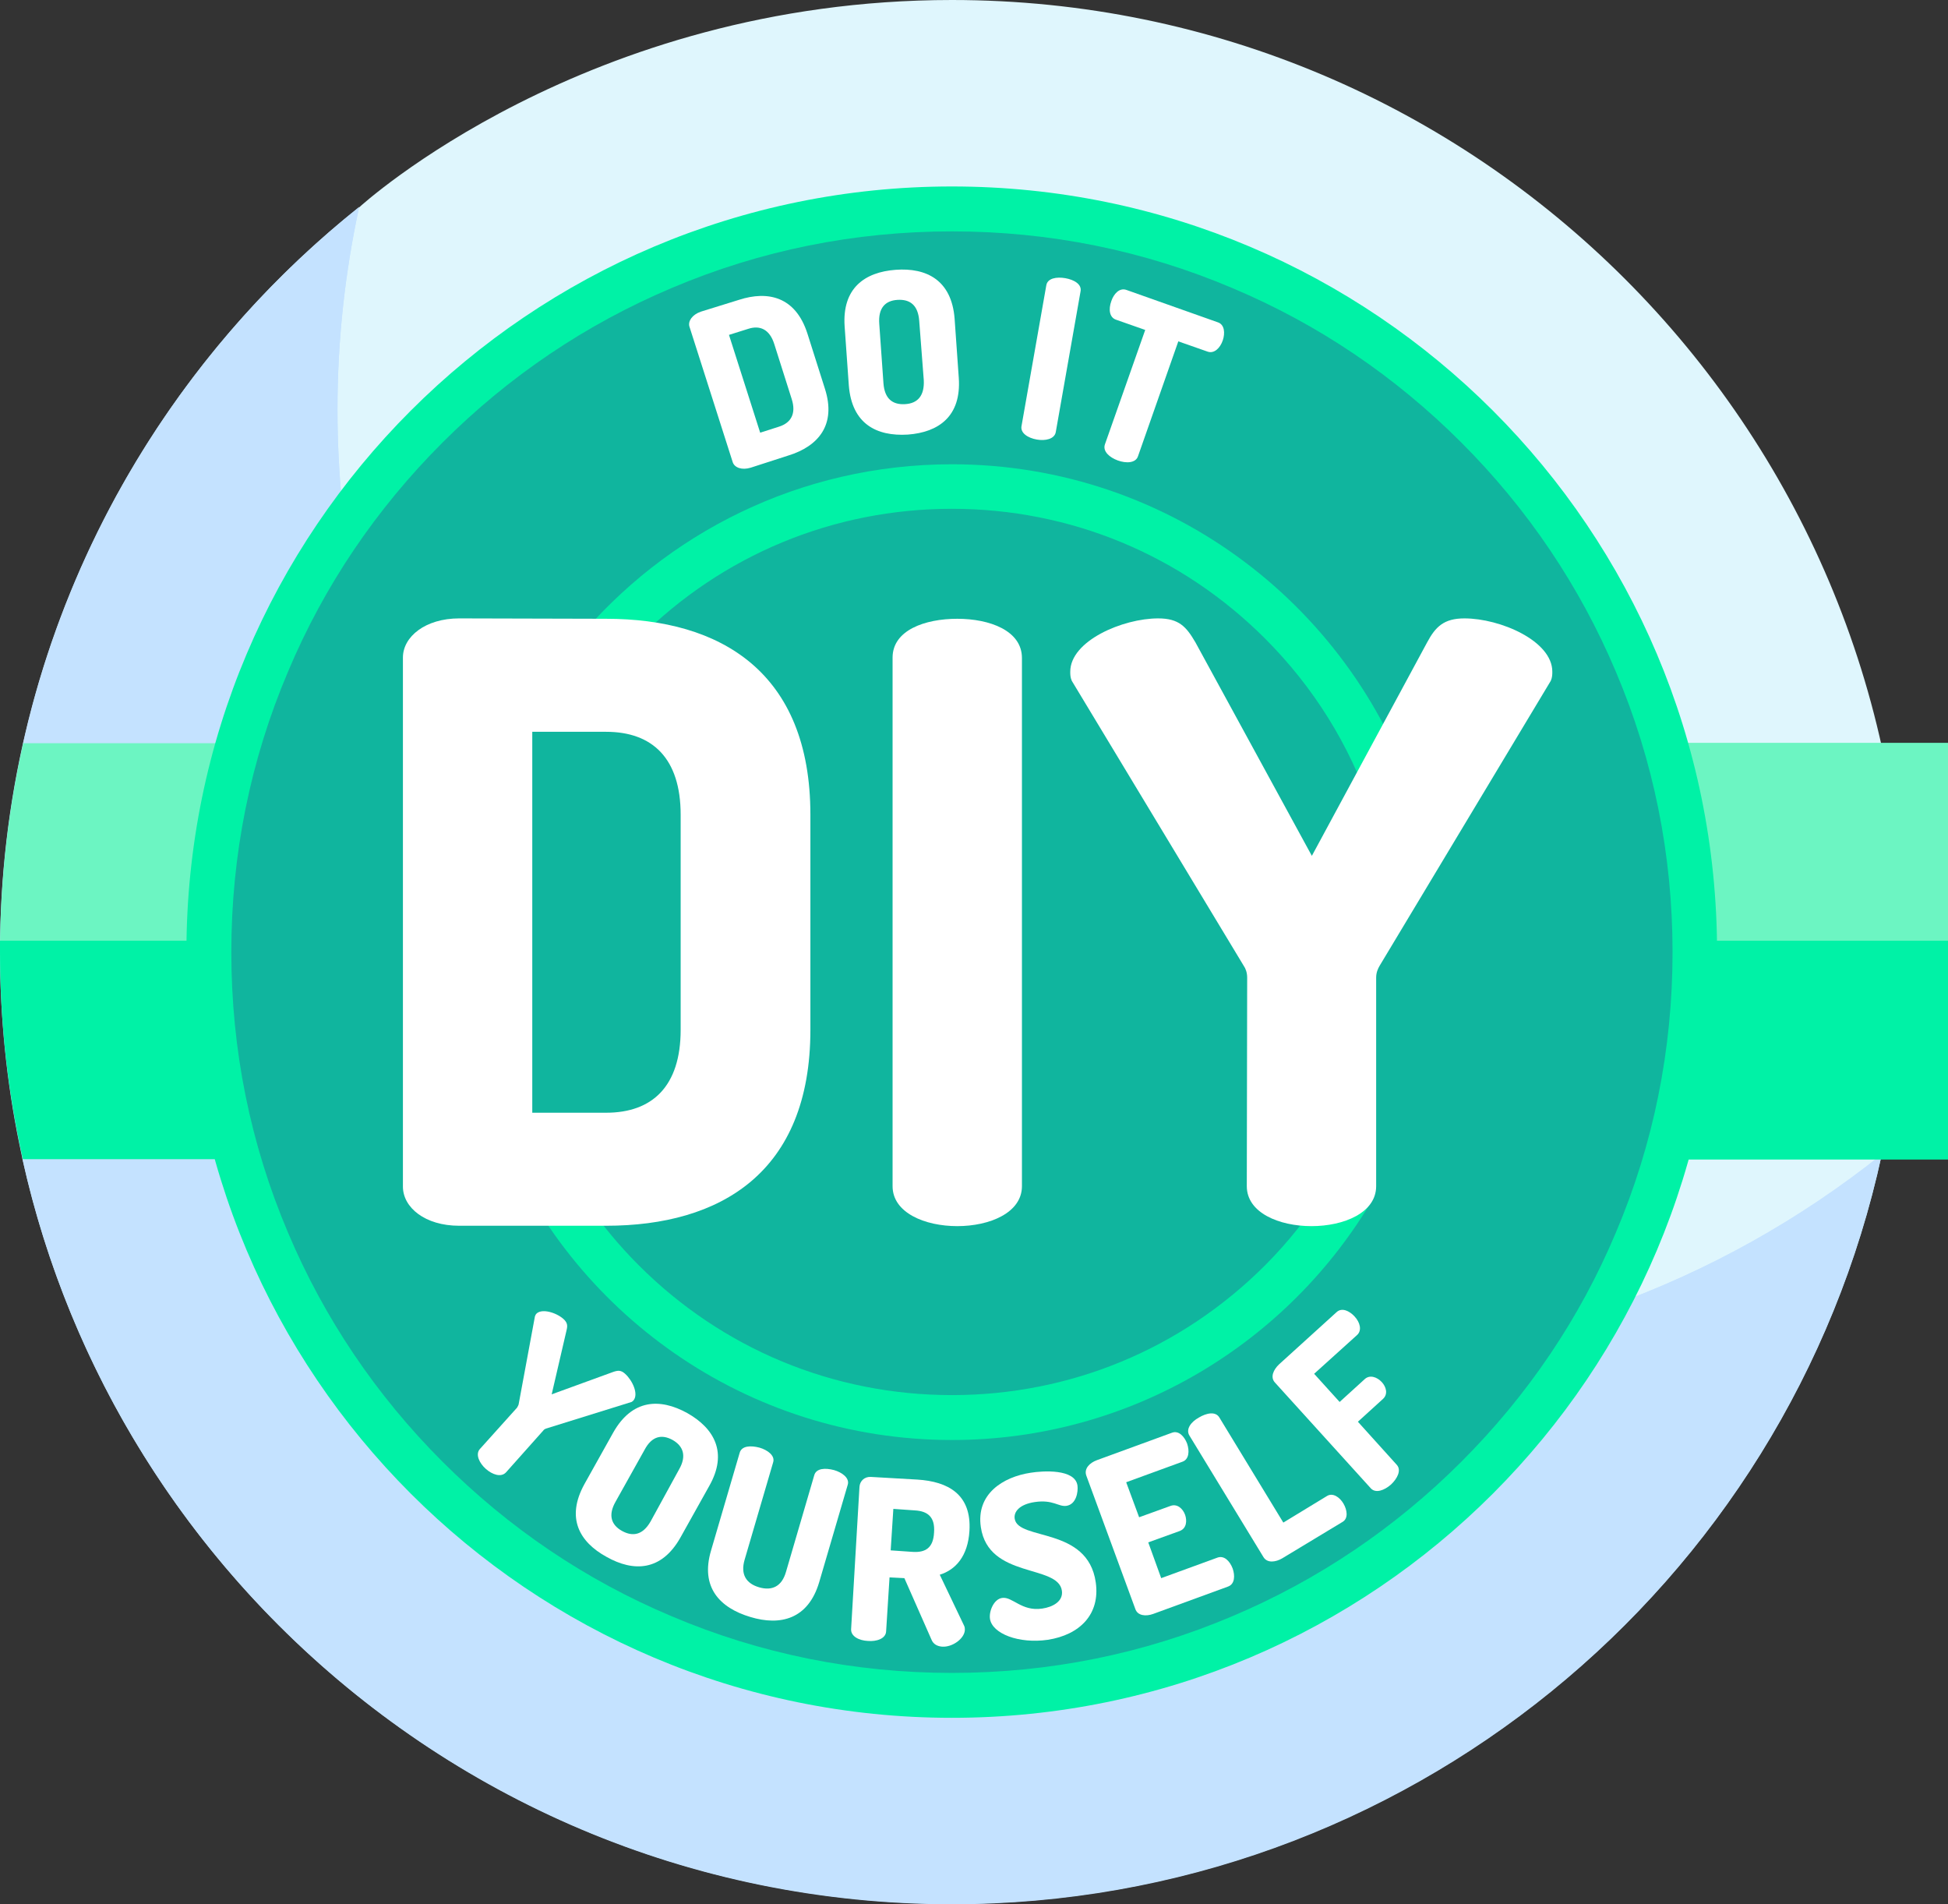
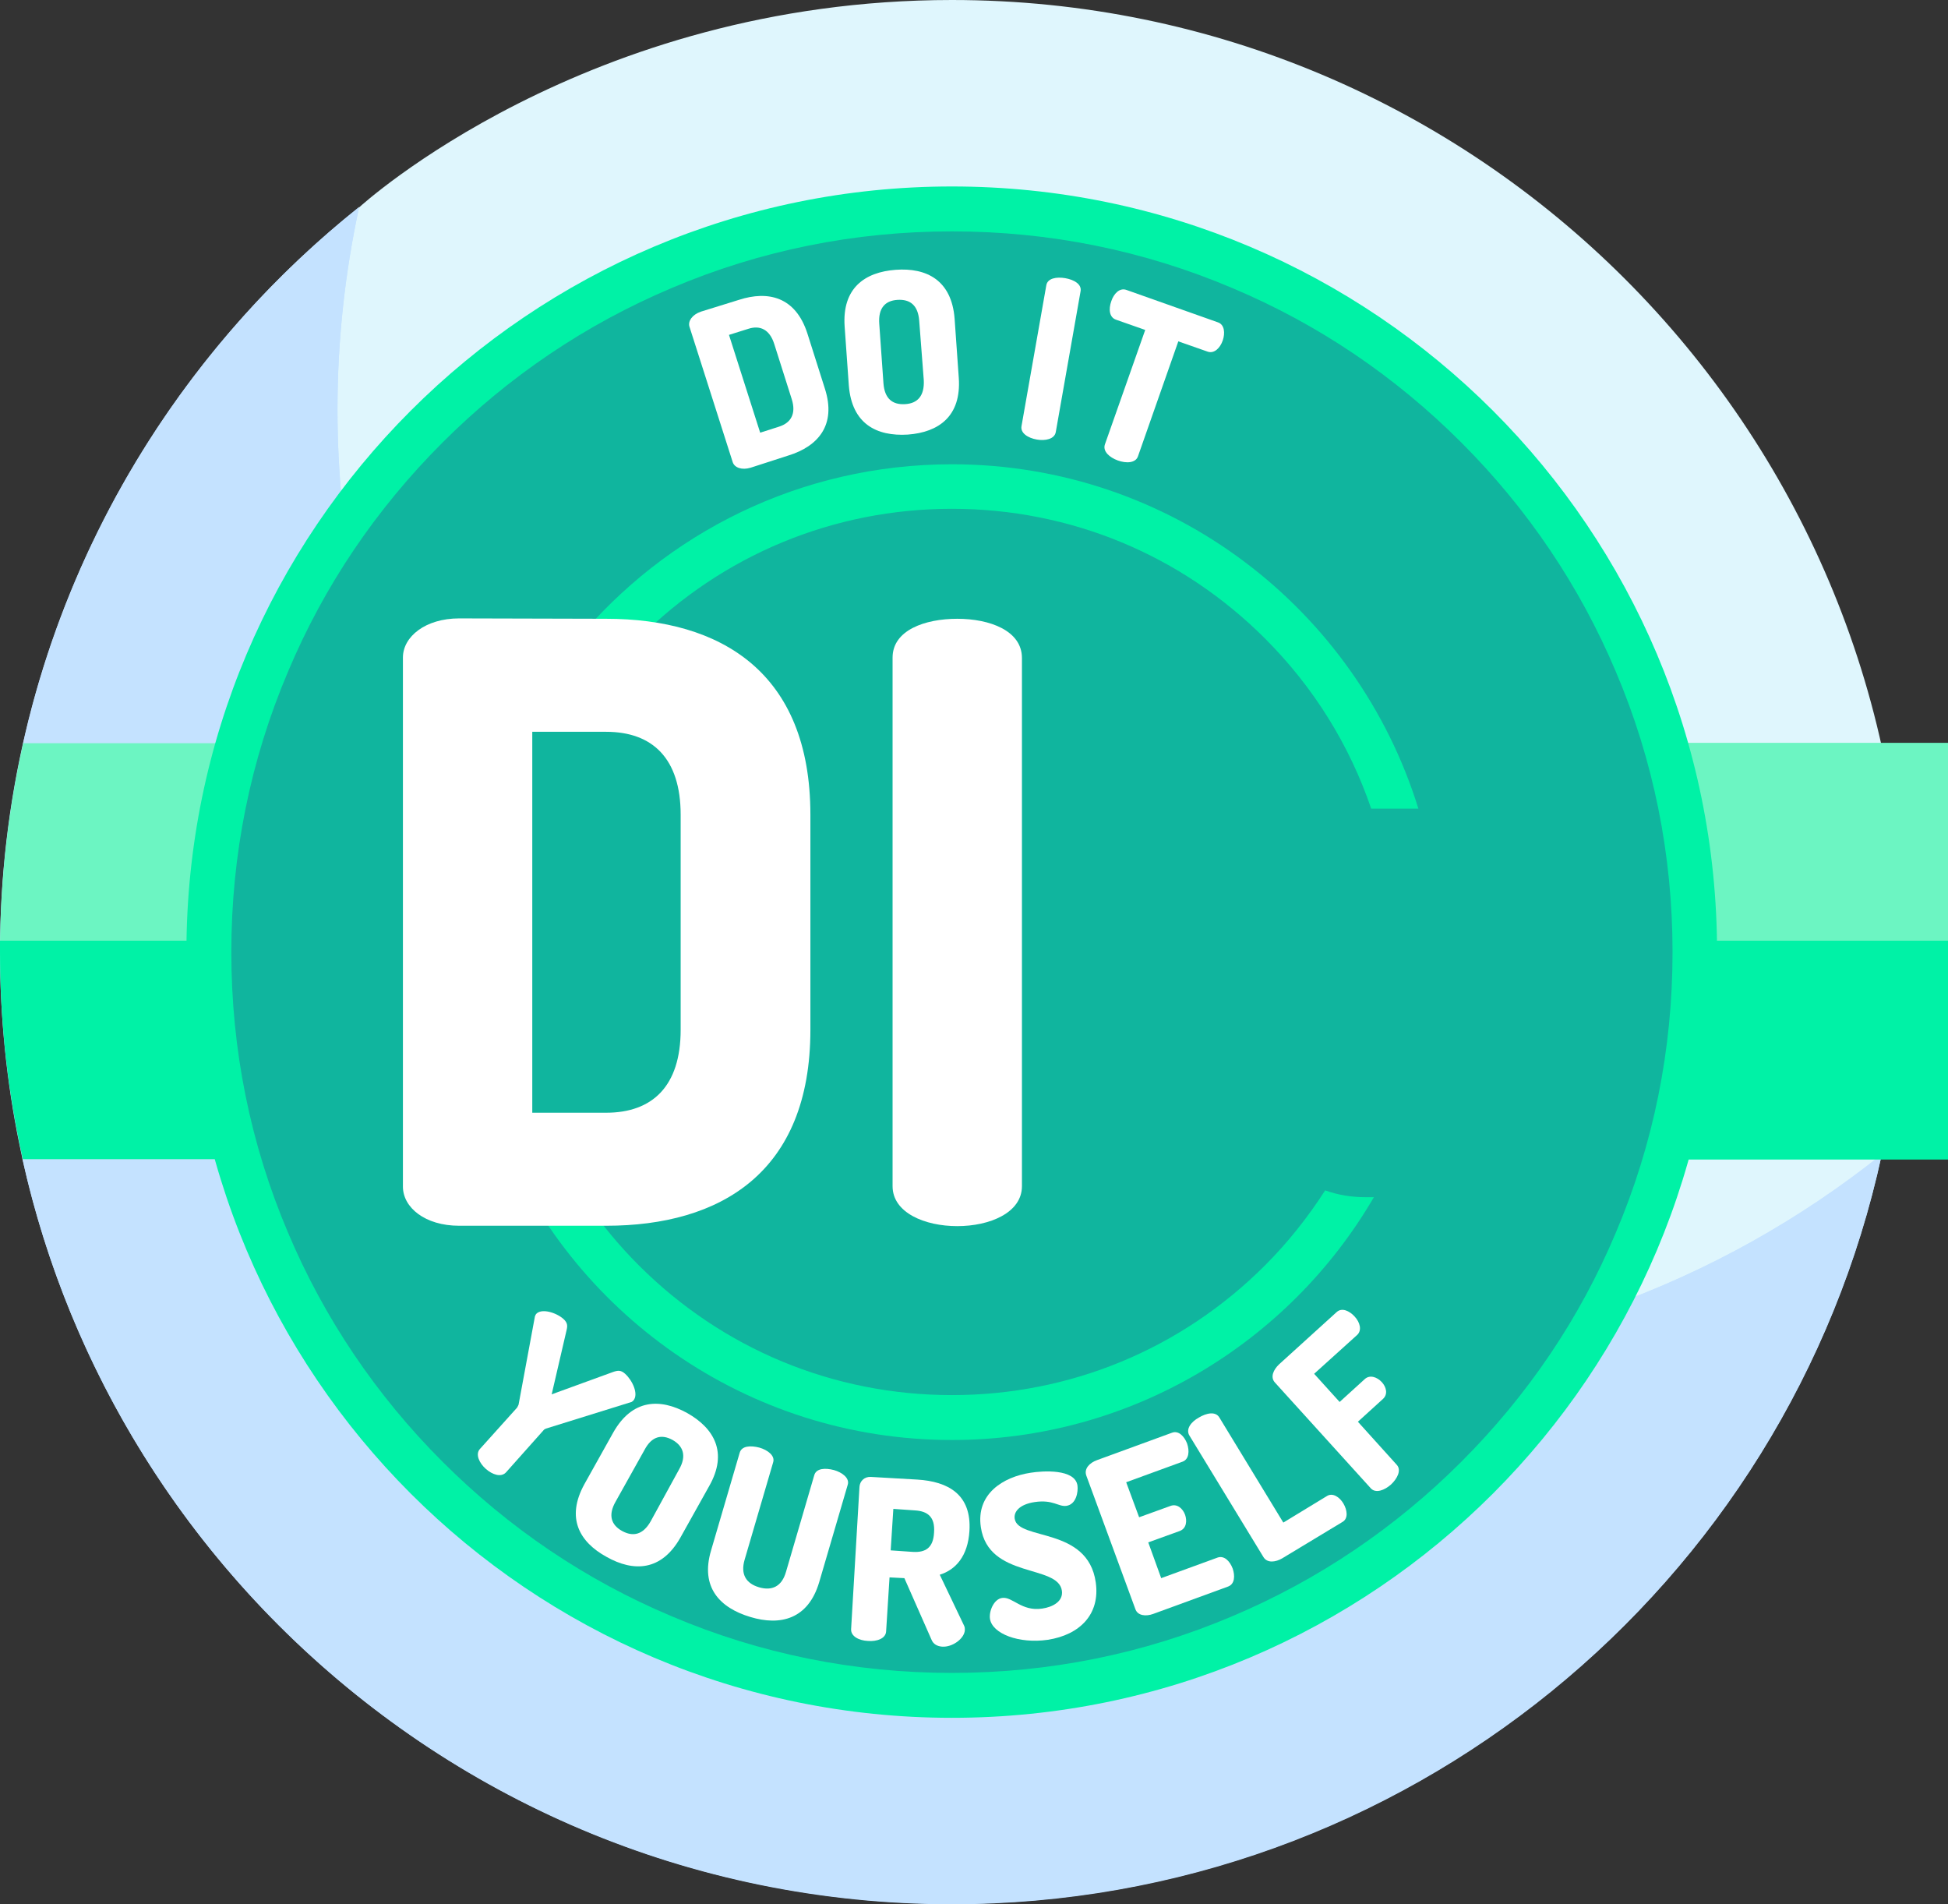
<svg xmlns="http://www.w3.org/2000/svg" height="500.4" preserveAspectRatio="xMidYMid meet" version="1.0" viewBox="0.0 5.8 512.0 500.4" width="512.0" zoomAndPan="magnify">
  <rect x="0.0" y="5.8" width="512.0" height="500.4" fill="#333333" stroke="none" />
  <g>
    <g>
      <g>
        <g id="change1_1">
          <path d="M250.2,5.8c-96.3,0-155.6,54.3-155.7,54.4c0,0-2.5,3.1-2.9,5.1c-3.7,16.6-7.2,38.9-7.2,55.2 c0,138.2,116.5,250.1,254.7,250.1c53.2,0,112.4-25.5,152-56.2c0.9-0.7,3.7-5.3,3.7-5.3c0.2-1.1,5.7-23,5.7-53.2 C500.3,117.8,388.3,5.8,250.2,5.8L250.2,5.8z" fill="#dff6fd" />
        </g>
      </g>
      <g>
        <g>
          <g id="change2_2">
            <path d="M494.6,309.2c-42.7,34-96.9,54.4-155.7,54.4c-138.2,0-250.2-112-250.2-250.2c0-18.3,2-36.1,5.7-53.2 c0,0,0,0,0,0C36.9,106.1,0,176.7,0,256c0,138.2,112,250.2,250.2,250.2C369,506.2,470,422.8,494.6,309.2z" fill="#c4e2ff" />
          </g>
        </g>
      </g>
      <g id="change2_1">
        <path d="M338.9,363.6c-138.2,0-250.2-112-250.2-250.2c0-18.3,2-36.1,5.7-53.2C50.6,95.1,18.8,144.5,6.1,201 L5.9,310.4c24.9,112,124.8,195.7,244.2,195.7c118.9,0,219.9-83.4,244.5-197C451.9,343.2,397.8,363.6,338.9,363.6z" fill="#c4e2ff" />
      </g>
    </g>
    <g>
      <g id="change3_1">
        <circle cx="250.2" cy="256" fill="#10b59e" r="195.8" />
      </g>
    </g>
    <g>
      <g>
        <g id="change4_1">
          <path d="M359,320.4c-3.8,0-7.4-0.6-10.7-1.8c-4.5,7-9.8,13.7-15.8,19.7c-22,22-51.2,34.1-82.3,34.1 c-31.1,0-60.3-12.1-82.3-34.1c-10.3-10.3-18.5-22.3-24.2-35.2h-12.7c18.8,47.5,65.1,81.1,119.2,81.1 c47.3,0,88.7-25.7,110.9-63.8C360.4,320.4,359.7,320.4,359,320.4L359,320.4z" fill="#00f2a6" />
        </g>
        <g id="change4_2">
          <path d="M250.2,127.8c-39.8,0-75.3,18.1-98.8,46.5c4.8,0,9.2,1,13.2,2.8c1.1-1.2,2.2-2.3,3.3-3.5 c22-22,51.2-34.1,82.3-34.1c31.1,0,60.3,12.1,82.3,34.1c12.8,12.8,22.2,28,27.9,44.7h12.4C356.6,165.9,307.9,127.8,250.2,127.8 L250.2,127.8z" fill="#00f2a6" />
        </g>
      </g>
    </g>
    <g>
      <g id="change5_15">
        <path d="M194.2,84.6c7.7-2.5,14.9-0.8,18,8.8l4.6,14.5c3.1,9.6-1.8,15.2-9.6,17.6l-9.9,3.2c-2.3,0.7-4.2,0-4.7-1.4 l-11.4-35.7c-0.4-1.4,0.7-3.1,3-3.9L194.2,84.6z M191.6,93.8l8.2,25.7l5-1.6c3.1-1,4.5-3.4,3.3-7.2l-4.6-14.5 c-1.2-3.8-3.7-5-6.8-4L191.6,93.8z" fill="#fff" />
      </g>
      <g id="change5_2">
        <path d="M223.1,107.1L222,91.6c-0.7-10.1,5.3-14.3,13.4-14.9c8.1-0.6,14.7,2.7,15.5,12.8l1.1,15.6 c0.7,10.1-5.3,14.3-13.4,14.9C230.4,120.5,223.9,117.2,223.1,107.1z M241.6,90.1c-0.3-4.1-2.4-5.7-5.7-5.5 c-3.3,0.2-5.1,2.2-4.8,6.3l1.1,15.6c0.3,4.1,2.4,5.7,5.7,5.5c3.3-0.2,5.1-2.2,4.9-6.3L241.6,90.1z" fill="#fff" />
      </g>
      <g id="change5_1">
        <path d="M275,80.8c0.3-1.9,2.7-2.3,5-1.9c2.3,0.4,4.4,1.6,4,3.5l-6.5,36.9c-0.3,1.9-2.8,2.4-5,2 c-2.3-0.4-4.4-1.7-4-3.6L275,80.8z" fill="#fff" />
      </g>
      <g id="change5_6">
        <path d="M320.1,90.5c1.8,0.6,1.9,2.9,1.3,4.7c-0.7,2.1-2.3,3.6-4,3l-7.7-2.7l-10.6,30.2c-0.6,1.8-3.1,1.9-5.3,1.1 c-2.2-0.8-4-2.4-3.4-4.2L301,92.5l-7.7-2.7c-1.7-0.6-2-2.7-1.2-4.9c0.6-1.8,2.1-3.6,4-2.9L320.1,90.5z" fill="#fff" />
      </g>
    </g>
    <g>
      <g id="change5_8">
        <path d="M135.9,375.7c0.2-0.3,0.3-0.6,0.4-0.8l4.3-23.2c0.1-0.3,0.2-0.4,0.3-0.6c1.4-1.6,5.3-0.4,7.2,1.3 c1.1,1,1.1,1.8,0.8,3l-3.9,16.8l16.2-5.9c1.2-0.4,2-0.5,3.1,0.5c1.9,1.7,3.6,5.3,2.2,7c-0.1,0.1-0.3,0.3-0.5,0.4l-22.5,7 c-0.2,0.1-0.5,0.2-0.7,0.5l-9.8,11c-1.3,1.4-3.6,0.6-5.3-0.9c-1.7-1.5-2.8-3.8-1.6-5.2L135.9,375.7z" fill="#fff" />
      </g>
      <g id="change5_7">
        <path d="M153.6,395.8l7.6-13.6c5-8.8,12.3-9,19.4-5.1c7.1,4,10.8,10.4,5.8,19.2l-7.6,13.6c-5,8.8-12.3,9-19.4,5 C152.3,411,148.7,404.7,153.6,395.8z M178.5,391.9c2-3.5,1.1-6.1-1.7-7.7c-2.9-1.6-5.5-1-7.4,2.6l-7.6,13.6 c-2,3.5-1.2,6.1,1.7,7.7c2.9,1.6,5.5,1,7.5-2.5L178.5,391.9z" fill="#fff" />
      </g>
      <g id="change5_14">
        <path d="M214,393.5c0.5-1.9,2.9-2,5.2-1.4c2.1,0.6,4.2,2.1,3.6,3.9l-7.5,25.6c-2.9,9.7-10.2,11.5-18.1,9.1 c-8-2.4-13.2-7.8-10.3-17.5l7.5-25.6c0.5-1.9,2.9-2,5.2-1.4c2.1,0.6,4.2,2.1,3.6,3.9l-7.5,25.6c-1.1,3.8,0.4,6.2,3.8,7.2 c3.4,1,6-0.2,7.1-4.1L214,393.5z" fill="#fff" />
      </g>
      <g id="change5_10">
        <path d="M225.9,396.5c0.1-1.5,1.3-2.7,3-2.6l12.2,0.7c8.1,0.5,14.3,3.9,13.7,13.5c-0.4,6.6-3.6,10.2-7.8,11.5 l6.4,13.4c0.2,0.4,0.2,0.8,0.2,1.1c-0.1,2.3-3.3,4.6-6,4.4c-1.2-0.1-2.3-0.6-2.8-1.9l-7.1-16.1l-3.9-0.2l-0.9,14.2 c-0.1,1.9-2.5,2.7-4.8,2.5c-2.3-0.1-4.5-1.2-4.4-3.1L225.9,396.5z M234.8,402.3l-0.7,10.9l5.8,0.4c3.3,0.2,5.4-1,5.6-5.1 c0.3-4.1-1.7-5.6-5-5.8L234.8,402.3z" fill="#fff" />
      </g>
      <g id="change5_3">
        <path d="M279.1,423.8c-1-7-19.3-3.1-21.3-16.7c-1.3-8.7,5.8-13.2,13.1-14.3c3.1-0.5,11.7-1.1,12.3,3.4 c0.2,1.6-0.3,4.9-2.9,5.3c-2.1,0.3-3.5-1.7-8.3-1c-4.1,0.6-5.6,2.6-5.3,4.4c0.9,5.8,19.2,2,21.3,16.7c1.2,8.4-4.2,13.8-12.6,15.1 c-7.6,1.1-14.6-1.6-15.2-5.5c-0.3-2,1-5.2,3.2-5.5c2.7-0.4,5.1,3.6,10.5,2.8C276.7,428.1,279.5,426.6,279.1,423.8L279.1,423.8z" fill="#fff" />
      </g>
      <g id="change5_13">
        <path d="M299.4,404.5l8.3-3c1.7-0.6,3.2,0.7,3.8,2.4c0.5,1.5,0.4,3.5-1.4,4.2l-8.3,3l3.4,9.4l14.8-5.4 c1.7-0.6,3.2,0.8,4,2.9c0.6,1.8,0.6,4-1.2,4.7l-19.7,7.2c-1.9,0.7-4.1,0.5-4.7-1.3l-12.9-35.1c-0.6-1.8,0.9-3.3,2.8-4l19.7-7.2 c1.8-0.7,3.3,1,4,2.8c0.7,2,0.5,4.2-1.2,4.8l-14.8,5.4L299.4,404.5z" fill="#fff" />
      </g>
      <g id="change5_5">
        <path d="M337,415.3c-1.7,1-3.9,1.3-4.9-0.3l-19.5-32c-1-1.7,0.5-3.6,2.5-4.7c2-1.2,4.4-1.7,5.4,0l16.8,27.6l11.5-7 c1.5-0.9,3.3,0.3,4.3,2c1,1.7,1.3,3.9-0.2,4.8L337,415.3z" fill="#fff" />
      </g>
      <g id="change5_12">
        <path d="M335.1,369.1c-1.3-1.4-0.4-3.4,1.1-4.8l15.1-13.7c1.4-1.3,3.4-0.3,4.7,1.1c1.5,1.6,2,3.7,0.7,4.9l-11.3,10.2 l6.7,7.4l6.6-6c1.3-1.2,3.2-0.6,4.5,0.8c1.1,1.2,1.7,3.1,0.3,4.4l-6.6,6l10.2,11.3c1.3,1.4,0.2,3.6-1.5,5.2c-1.7,1.5-4,2.4-5.3,1 L335.1,369.1z" fill="#fff" />
      </g>
    </g>
    <g>
      <g>
        <g id="change5_11">
          <path d="M159.3,168.4c30.1,0,53.7,14,53.7,51.5v56.5c0,37.5-23.6,51.5-53.7,51.5h-38.6c-9,0-14.8-4.8-14.8-10.3 v-139c0-5.5,5.9-10.3,14.8-10.3L159.3,168.4z M139.9,298.2h19.4c12.2,0,19.6-7,19.6-21.8v-56.5c0-14.8-7.4-21.8-19.6-21.8h-19.4 V298.2z" fill="#fff" />
        </g>
      </g>
      <g>
        <g id="change5_4">
          <path d="M251.6,168.4c8.5,0,17,3.1,17,10.3v138.8c0,7-8.5,10.5-17,10.5c-8.5,0-17-3.5-17-10.5V178.6 C234.6,171.4,243.1,168.4,251.6,168.4" fill="#fff" />
        </g>
      </g>
    </g>
    <g>
      <g id="change5_9">
-         <path d="M327.8,262.7c0-1.3-0.4-2.4-0.9-3.1l-45.2-74.9c-0.4-0.9-0.4-1.7-0.4-2.4c0-8.1,13.8-14,23.1-14 c5.5,0,7.4,2.2,9.8,6.3l30.6,56.1l30.3-56.1c2.2-4.1,4.4-6.3,9.8-6.3c9.4,0,23.1,5.9,23.1,14c0,0.7,0,1.5-0.4,2.4l-45,74.9 c-0.4,0.7-0.9,1.7-0.9,3.1v54.8c0,7-8.5,10.5-17,10.5s-17-3.5-17-10.5L327.8,262.7z" fill="#fff" />
-       </g>
+         </g>
    </g>
    <g>
      <g>
        <g id="change6_1">
          <path d="M58,255.1v-54H6.1c-3.9,17.4-6,35.5-6.1,54H58z" fill="#6cf5c2" />
        </g>
      </g>
      <g>
        <g id="change4_4">
          <path d="M6,310.4h52V253H0c0,1,0,2,0,3C0,274.7,2.1,292.9,6,310.4z" fill="#00f2a6" />
        </g>
      </g>
    </g>
    <g>
      <g>
        <g id="change6_2">
          <path d="M443.3,201H512v54h-68.7V201z" fill="#6cf5c2" />
        </g>
      </g>
      <g>
        <g id="change4_3">
          <path d="M443.3,253H512v57.5h-68.7V253z" fill="#00f2a6" />
        </g>
      </g>
    </g>
    <g>
      <g id="change4_5">
        <path d="M250.2,66.6c25.6,0,50.4,5,73.7,14.9c22.6,9.5,42.8,23.2,60.2,40.6c17.4,17.4,31.1,37.7,40.6,60.2 c9.9,23.3,14.9,48.1,14.9,73.7s-5,50.4-14.9,73.7c-9.5,22.6-23.2,42.8-40.6,60.2c-17.4,17.4-37.7,31.1-60.2,40.6 c-23.3,9.9-48.1,14.9-73.7,14.9s-50.4-5-73.7-14.9c-22.6-9.5-42.8-23.2-60.2-40.6c-17.4-17.4-31.1-37.7-40.6-60.2 c-9.9-23.3-14.9-48.1-14.9-73.7s5-50.4,14.9-73.7c9.5-22.6,23.2-42.8,40.6-60.2s37.7-31.1,60.2-40.6 C199.8,71.6,224.6,66.6,250.2,66.6 M250.2,54.8C139.1,54.8,49,144.9,49,256s90.1,201.2,201.2,201.2S451.3,367.1,451.3,256 S361.3,54.8,250.2,54.8L250.2,54.8z" fill="#00f2a6" />
      </g>
    </g>
  </g>
</svg>